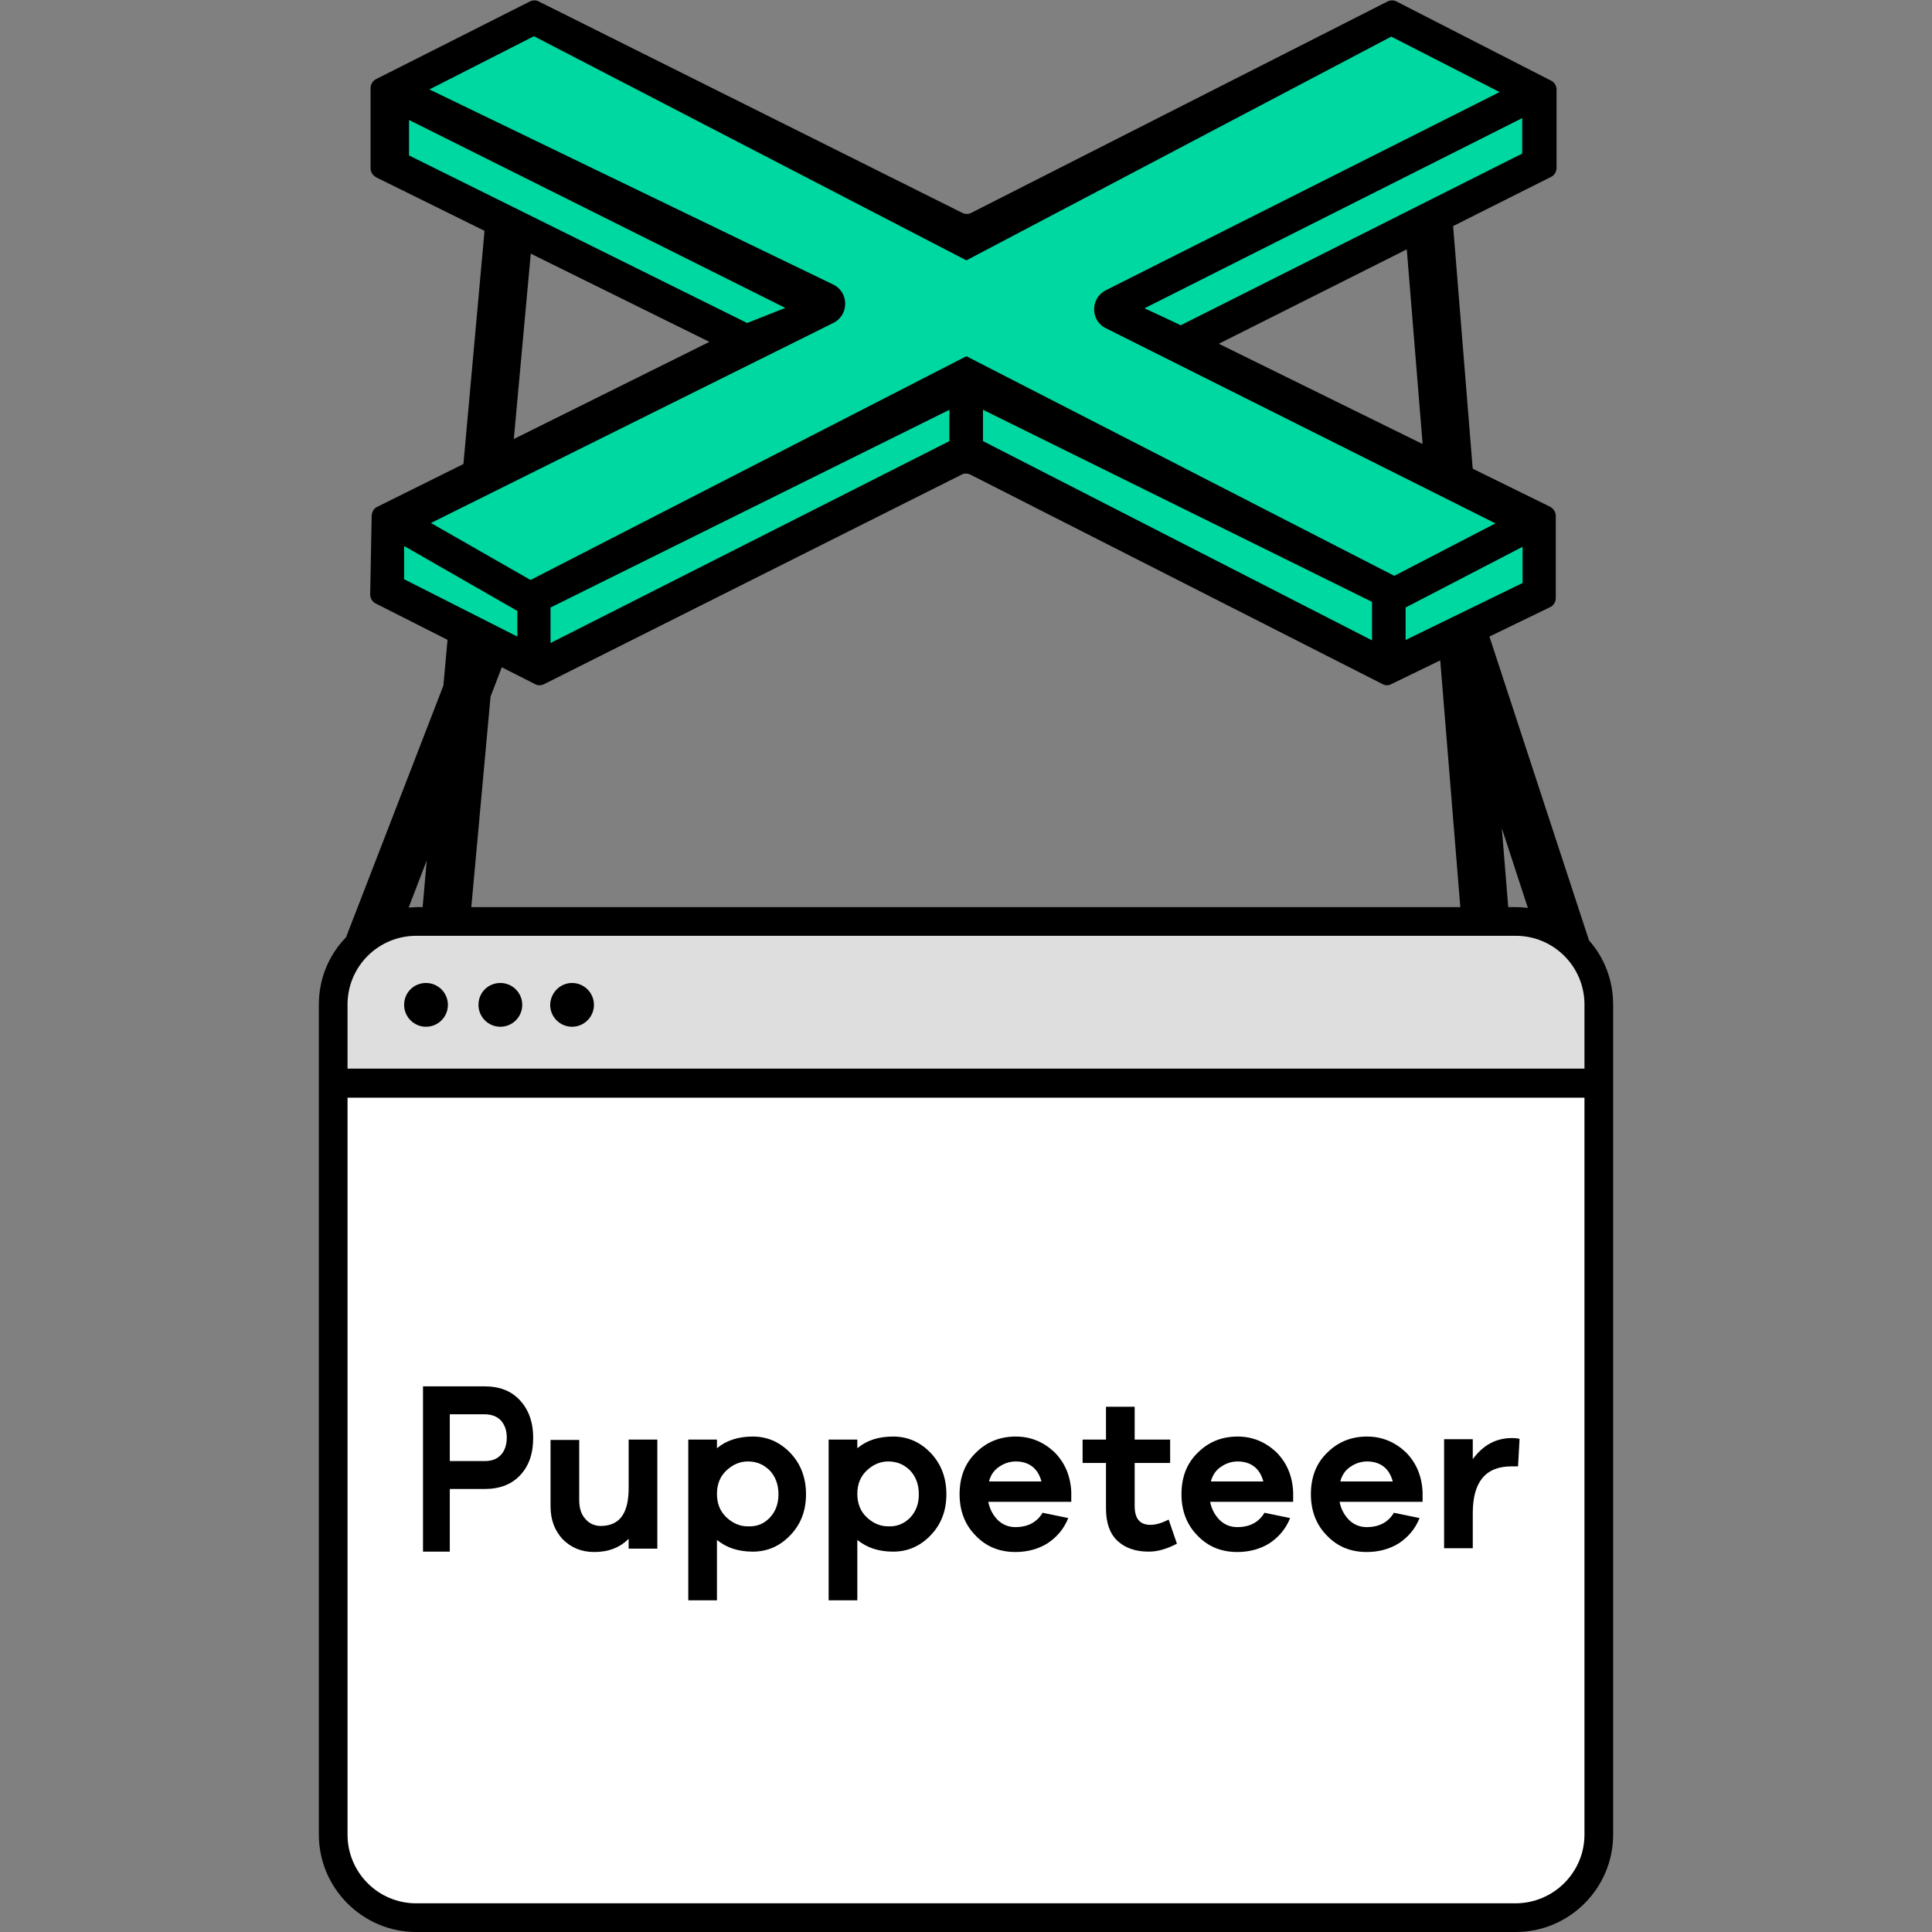
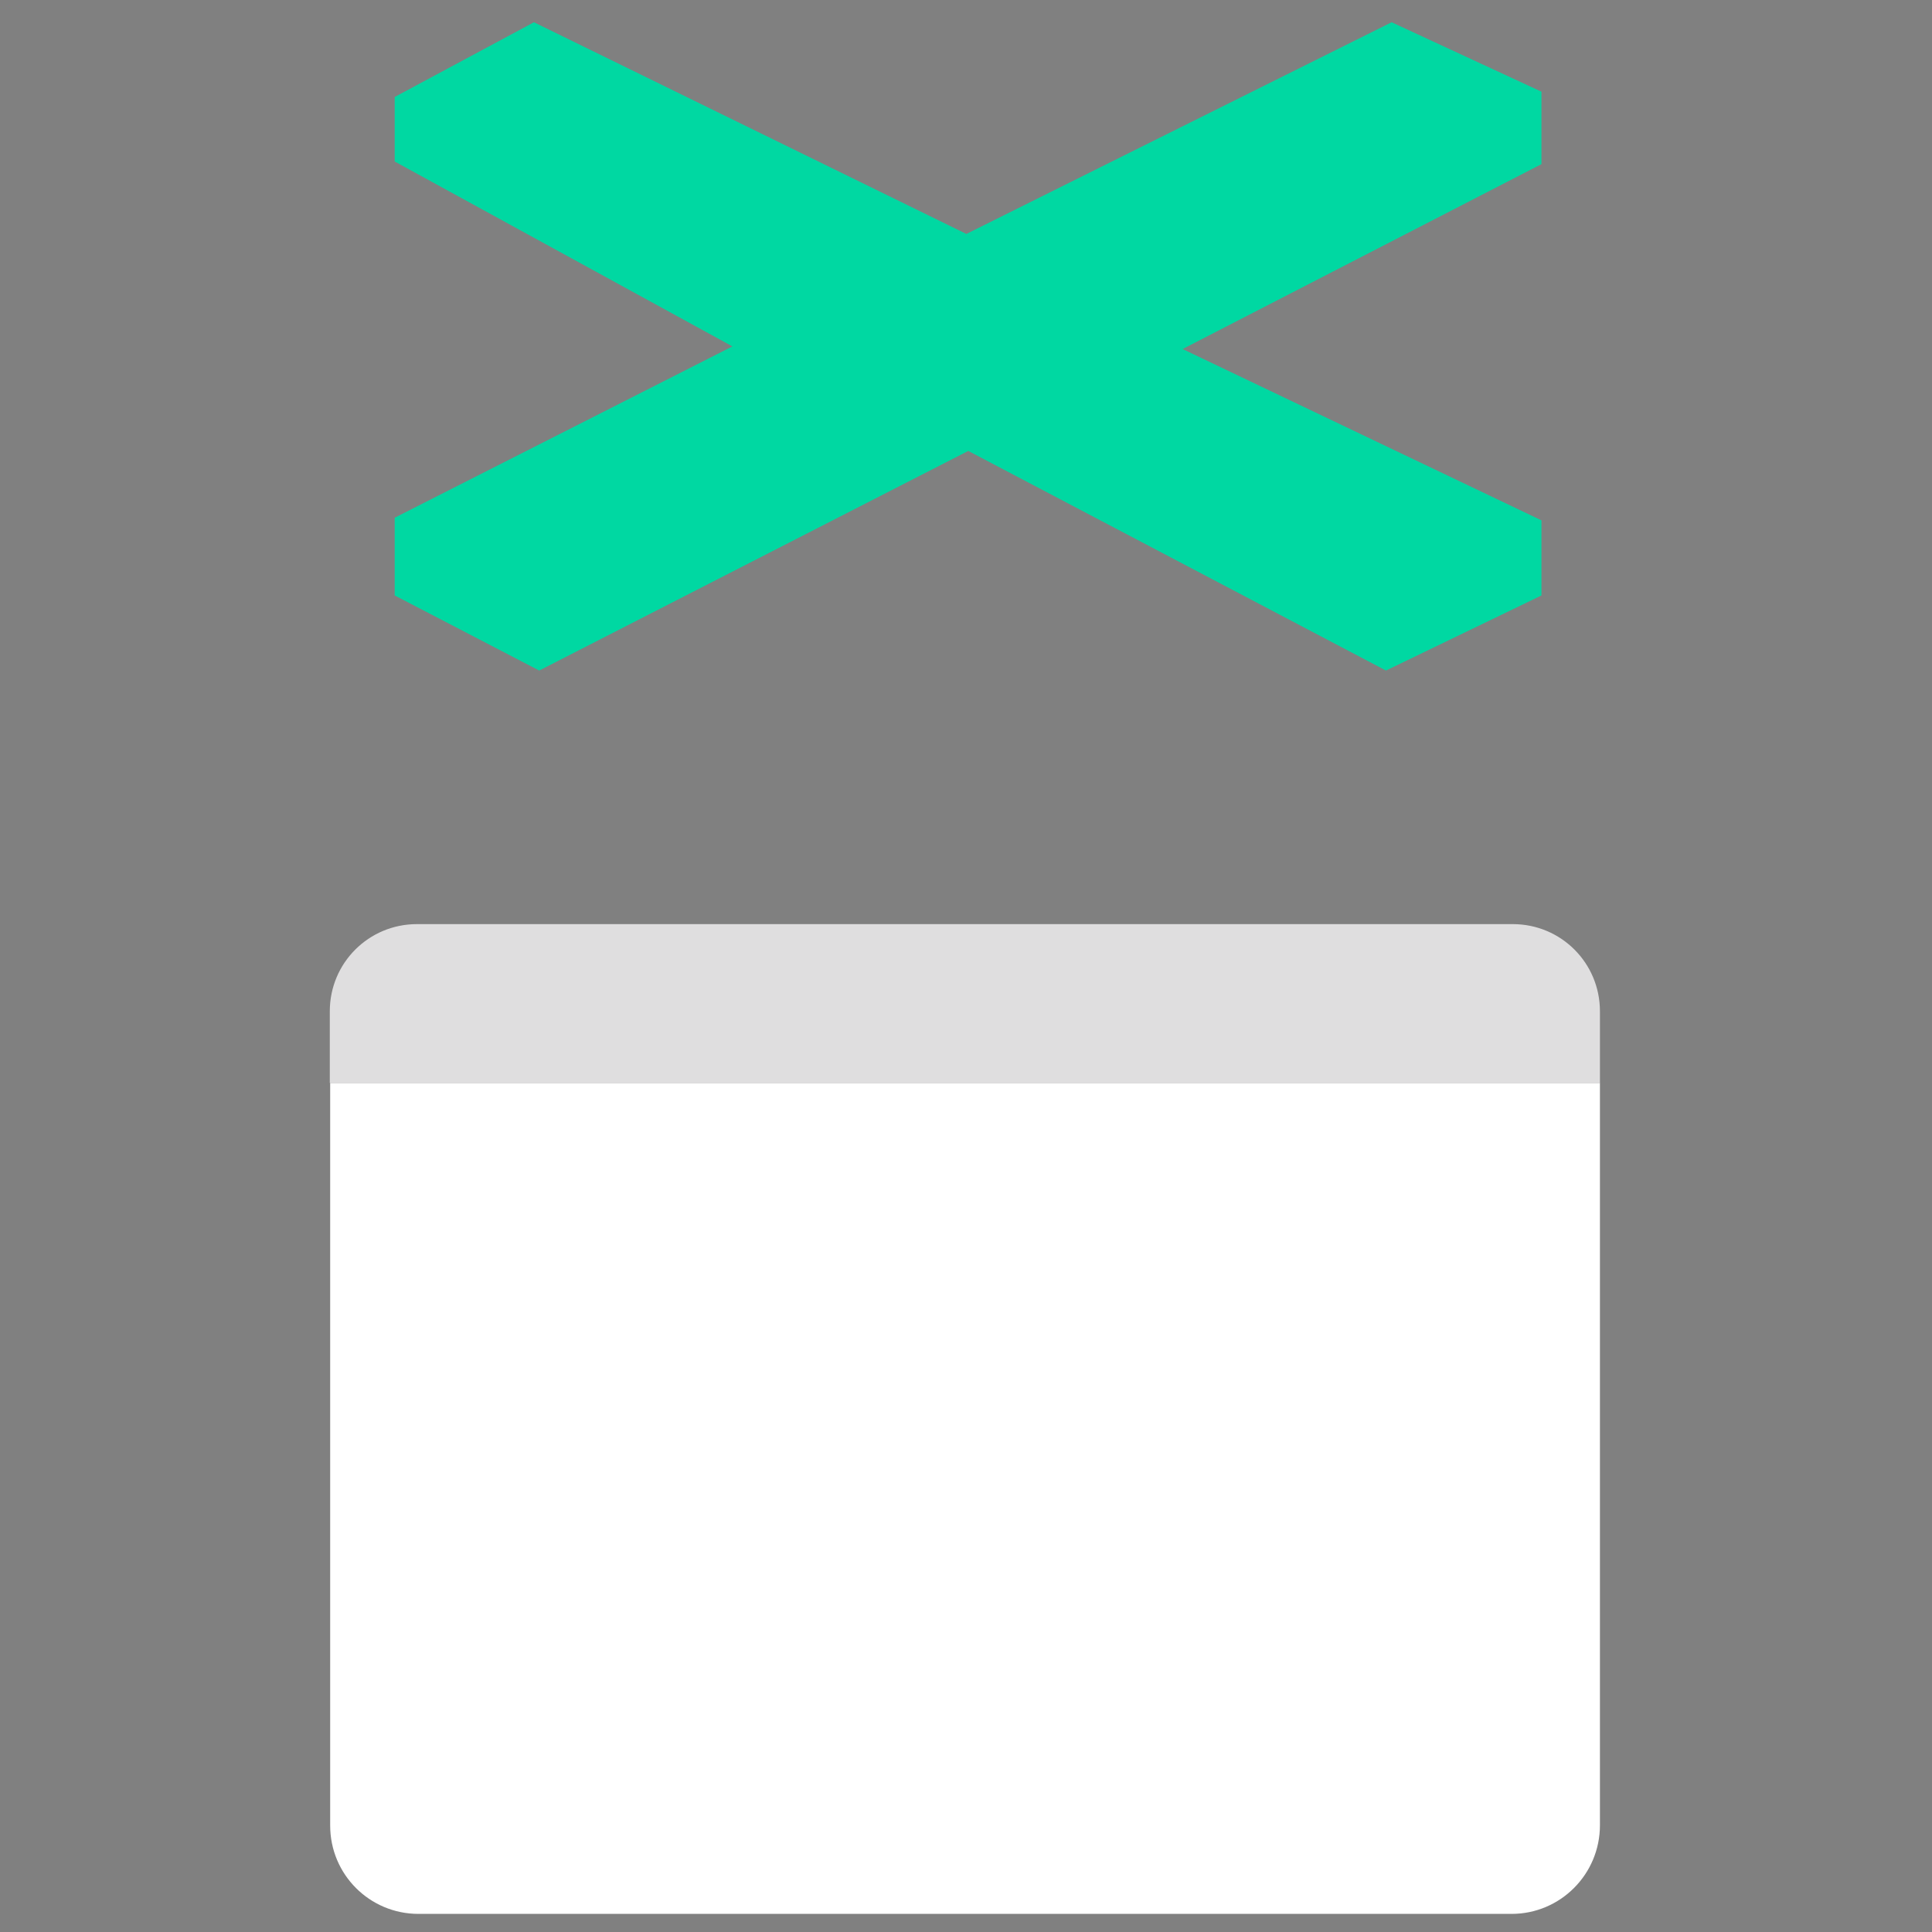
<svg xmlns="http://www.w3.org/2000/svg" version="1.1" id="Layer_1" x="0px" y="0px" viewBox="0 0 512 512" style="enable-background:new 0 0 512 512;" xml:space="preserve">
  <rect x="0" y="0" width="512" height="512" fill="#808080" stroke="none" />
  <style type="text/css">
	.st0{fill:#DFDEDF;}
	.st1{fill:#FFFFFF;}
	.st2{fill:#00D8A2;}
</style>
  <g>
    <path class="st0" d="M424,287H87.4v-19c0-12.8,10.3-23.1,23.1-23.1h290.4c12.8,0,23.1,10.3,23.1,23.1V287z" />
    <path class="st1" d="M400.6,507.2H110.9c-13,0-23.4-10.5-23.4-23.4V287H424v196.7C424,496.7,413.5,507.2,400.6,507.2" />
-     <path d="M419.9,283.2v-17c0-10-8.1-18.2-18.2-18.2H110.3c-10,0-18.2,8.1-18.2,18.2v17H419.9z M419.9,486.2V290.9H92.1v195.3   c0,10,8.1,18.2,18.2,18.2h291.3C411.7,504.4,419.9,496.2,419.9,486.2z M112,240.4l1.1-12.4l-4.8,12.5c0.7,0,1.3-0.1,2-0.1H112z    M398,219.5l1.7,20.9h2c1.1,0,2.1,0.1,3.2,0.2L398,219.5z M421.1,249.2c4,4.5,6.4,10.5,6.4,17v220c0,14.2-11.6,25.8-25.8,25.8   H110.3c-14.2,0-25.8-11.6-25.8-25.8v-220c0-6.9,2.7-13.2,7.2-17.8l25.8-66.7L128.6,59l12.7,1.2l-10.1,110.5l3.6,1.4l-4.8,12.5   l-5.1,55.8h262.1L372.3,59.8l12.7-1l8.6,106.5l0,0L421.1,249.2z M112.9,260.5c3.2,0,5.8,2.6,5.8,5.8c0,3.2-2.6,5.8-5.8,5.8   c-3.2,0-5.8-2.6-5.8-5.8C107.1,263,109.7,260.5,112.9,260.5z M132.6,260.5c3.2,0,5.8,2.6,5.8,5.8c0,3.2-2.6,5.8-5.8,5.8   c-3.2,0-5.8-2.6-5.8-5.8C126.8,263,129.4,260.5,132.6,260.5z M151.6,260.5c3.2,0,5.8,2.6,5.8,5.8c0,3.2-2.6,5.8-5.8,5.8   c-3.2,0-5.8-2.6-5.8-5.8C145.9,263,148.5,260.5,151.6,260.5z" />
-     <path d="M132.8,385.5c1-1.1,1.5-2.7,1.5-4.5c0-1.9-0.5-3.3-1.5-4.5c-1-1.1-2.5-1.7-4.4-1.7h-9.2v12.4h9.2   C130.3,387.2,131.7,386.7,132.8,385.5z M128.4,367.4c4,0,7.1,1.2,9.4,3.7c2.3,2.5,3.5,5.8,3.5,9.9c0,4.2-1.1,7.4-3.4,9.9   c-2.3,2.5-5.5,3.7-9.5,3.7h-9.2v16.6h-7.1v-43.8H128.4z M166.6,394.3v-12.8h7.6v28.9h-7.6v-2.6c-2.3,2.3-5.3,3.5-9.1,3.5   c-3.5,0-6.2-1.2-8.4-3.4c-2.1-2.3-3.2-5.1-3.2-8.7v-17.6h7.6v16c0,2,0.5,3.7,1.6,4.9c1,1.2,2.4,1.9,4.2,1.9   C164.3,404.3,166.6,401,166.6,394.3z M204,402.2c1.5-1.6,2.3-3.6,2.3-6.2c0-2.6-0.8-4.7-2.3-6.3c-1.6-1.6-3.5-2.4-5.8-2.4   c-2.1,0-4,0.8-5.7,2.4c-1.7,1.6-2.5,3.7-2.5,6.2c0,2.5,0.8,4.6,2.5,6.2c1.7,1.6,3.6,2.4,5.7,2.4C200.6,404.6,202.5,403.8,204,402.2   z M199.5,380.7c3.8,0,7.1,1.4,9.9,4.3c2.8,2.9,4.2,6.6,4.2,11s-1.4,8-4.2,10.9c-2.8,2.9-6.1,4.3-9.9,4.3c-3.8,0-6.9-1-9.5-3.1v16   h-7.6v-42.6h7.6v2.3C192.5,381.7,195.7,380.7,199.5,380.7z M241.2,402.2c1.5-1.6,2.3-3.6,2.3-6.2c0-2.6-0.8-4.7-2.3-6.3   c-1.6-1.6-3.5-2.4-5.8-2.4c-2.1,0-4,0.8-5.7,2.4s-2.5,3.7-2.5,6.2c0,2.5,0.8,4.6,2.5,6.2c1.7,1.6,3.6,2.4,5.7,2.4   C237.7,404.6,239.6,403.8,241.2,402.2z M236.7,380.7c3.8,0,7.1,1.4,9.9,4.3c2.8,2.9,4.2,6.6,4.2,11s-1.4,8-4.2,10.9   c-2.8,2.9-6.1,4.3-9.9,4.3c-3.8,0-6.9-1-9.5-3.1v16h-7.6v-42.6h7.6v2.3C229.7,381.7,232.8,380.7,236.7,380.7z M262.1,392.6H276   c-0.5-1.8-1.3-3.1-2.5-4c-1.2-0.9-2.7-1.3-4.3-1.3c-1.6,0-3.1,0.5-4.4,1.4C263.4,389.6,262.5,391,262.1,392.6z M269.2,380.7   c3.9,0,7.3,1.4,10.2,4.1c2.8,2.8,4.3,6.3,4.5,10.6v2.6h-22c0.4,2,1.3,3.6,2.6,4.9c1.3,1.2,2.8,1.8,4.6,1.8c3.3,0,5.7-1.3,7.2-3.8   l6.8,1.4c-1.2,3-3.1,5.1-5.5,6.7c-2.4,1.5-5.3,2.3-8.5,2.3c-4.2,0-7.7-1.4-10.5-4.3c-2.8-2.8-4.3-6.5-4.3-11c0-4.5,1.4-8.2,4.3-11   C261.5,382.1,265,380.7,269.2,380.7z M304.9,404.1c1.4,0,3.1-0.5,4.8-1.4l2.2,6.4c-2.7,1.4-5.1,2.1-7.5,2.1c-3.5,0-6.3-1-8.3-2.9   c-2-1.9-3-4.7-3-8.6v-12h-6.2v-6.2h6.2v-8.7h7.6v8.7h9.4v6.2h-9.4v11.4C300.7,402.5,302.1,404.1,304.9,404.1z M320.9,392.6h13.9   c-0.5-1.8-1.3-3.1-2.5-4c-1.2-0.9-2.7-1.3-4.3-1.3c-1.6,0-3.1,0.5-4.4,1.4C322.2,389.6,321.3,391,320.9,392.6z M328,380.7   c3.9,0,7.3,1.4,10.2,4.1c2.8,2.8,4.3,6.3,4.5,10.6v2.6h-22c0.4,2,1.3,3.6,2.6,4.9c1.3,1.2,2.8,1.8,4.6,1.8c3.3,0,5.7-1.3,7.2-3.8   l6.8,1.4c-1.2,3-3.1,5.1-5.5,6.7c-2.4,1.5-5.3,2.3-8.5,2.3c-4.2,0-7.7-1.4-10.5-4.3c-2.8-2.8-4.3-6.5-4.3-11c0-4.5,1.4-8.2,4.3-11   C320.3,382.1,323.8,380.7,328,380.7z M355.2,392.6h13.9c-0.5-1.8-1.3-3.1-2.5-4c-1.2-0.9-2.7-1.3-4.3-1.3c-1.6,0-3.1,0.5-4.4,1.4   C356.5,389.6,355.6,391,355.2,392.6z M362.3,380.7c3.9,0,7.3,1.4,10.2,4.1c2.8,2.8,4.3,6.3,4.5,10.6v2.6h-22c0.4,2,1.3,3.6,2.6,4.9   c1.3,1.2,2.8,1.8,4.6,1.8c3.3,0,5.7-1.3,7.2-3.8l6.8,1.4c-1.2,3-3.1,5.1-5.5,6.7c-2.4,1.5-5.3,2.3-8.5,2.3c-4.2,0-7.7-1.4-10.5-4.3   c-2.8-2.8-4.3-6.5-4.3-11c0-4.5,1.4-8.2,4.3-11C354.6,382.1,358.1,380.7,362.3,380.7z M400.7,381.1c0.9,0,1.6,0.1,2,0.2l-0.4,7.3   h-1.7c-6.9,0-10.3,4.1-10.3,12.4v9.3h-7.6v-28.9h7.6v5.3C393,383,396.4,381.1,400.7,381.1z" />
    <polygon class="st2" points="367.3,177.7 408.5,157.8 408.5,137.9 313.4,92.5 408.5,43.5 408.5,24.3 368.8,5.9 256.1,62 141.5,5.9    104.6,25.7 104.6,42.8 194.1,91.8 104.6,137.2 104.6,157.8 142.9,177.7 256.6,119.5  " />
-     <path d="M372.5,169.6V161l31-16.1v9.6L372.5,169.6z M107.1,144.7l30,17.2v6.8l-30-15.2V144.7z M260.5,108.6l103.1,50.9v10.2   l-103.1-52.8V108.6z M145.9,161l105.7-52.4v8.3l-105.7,53.5V161z M220.8,75.4L113.8,23.7l27.7-14.1L256.1,69L368.7,9.7l28.7,14.7   L293.1,76.9c-4.2,2.1-4.2,8.1,0,10.1l103.2,51.7l-26.8,13.9L256.1,94.4l-115.5,59.3l-26.4-15.1l106.6-53   C225.1,83.5,225,77.4,220.8,75.4z M108.4,41.2v-9.4l99.7,49.8l-10.1,4L108.4,41.2z M312.9,86.2c-0.1-0.1-9.6-4.5-9.6-4.5   l100.1-50.4v9.4L312.9,86.2z M323,91.1l88-44.2c0.9-0.4,1.5-1.4,1.5-2.4V23.7c0-1-0.6-1.9-1.4-2.3l-41-21c-0.8-0.4-1.6-0.4-2.4,0   l-110.3,56c-0.7,0.4-1.6,0.4-2.4,0l-112.2-56c-0.7-0.4-1.6-0.4-2.4,0L99.6,21c-0.9,0.5-1.4,1.4-1.4,2.4v21.2c0,1,0.6,1.9,1.5,2.4   L188,90.6l-88,43.7c-0.9,0.4-1.4,1.3-1.5,2.3l-0.4,20.9c0,1,0.5,1.9,1.4,2.4l42.3,21.4c0.7,0.4,1.6,0.4,2.4,0l110.6-55.5   c0.7-0.4,1.6-0.4,2.4,0l109.2,55.5c0.7,0.4,1.6,0.4,2.3,0l42.1-20.4c0.9-0.4,1.5-1.4,1.5-2.4v-21.8c0-1-0.6-1.9-1.5-2.4L323,91.1z" />
  </g>
</svg>